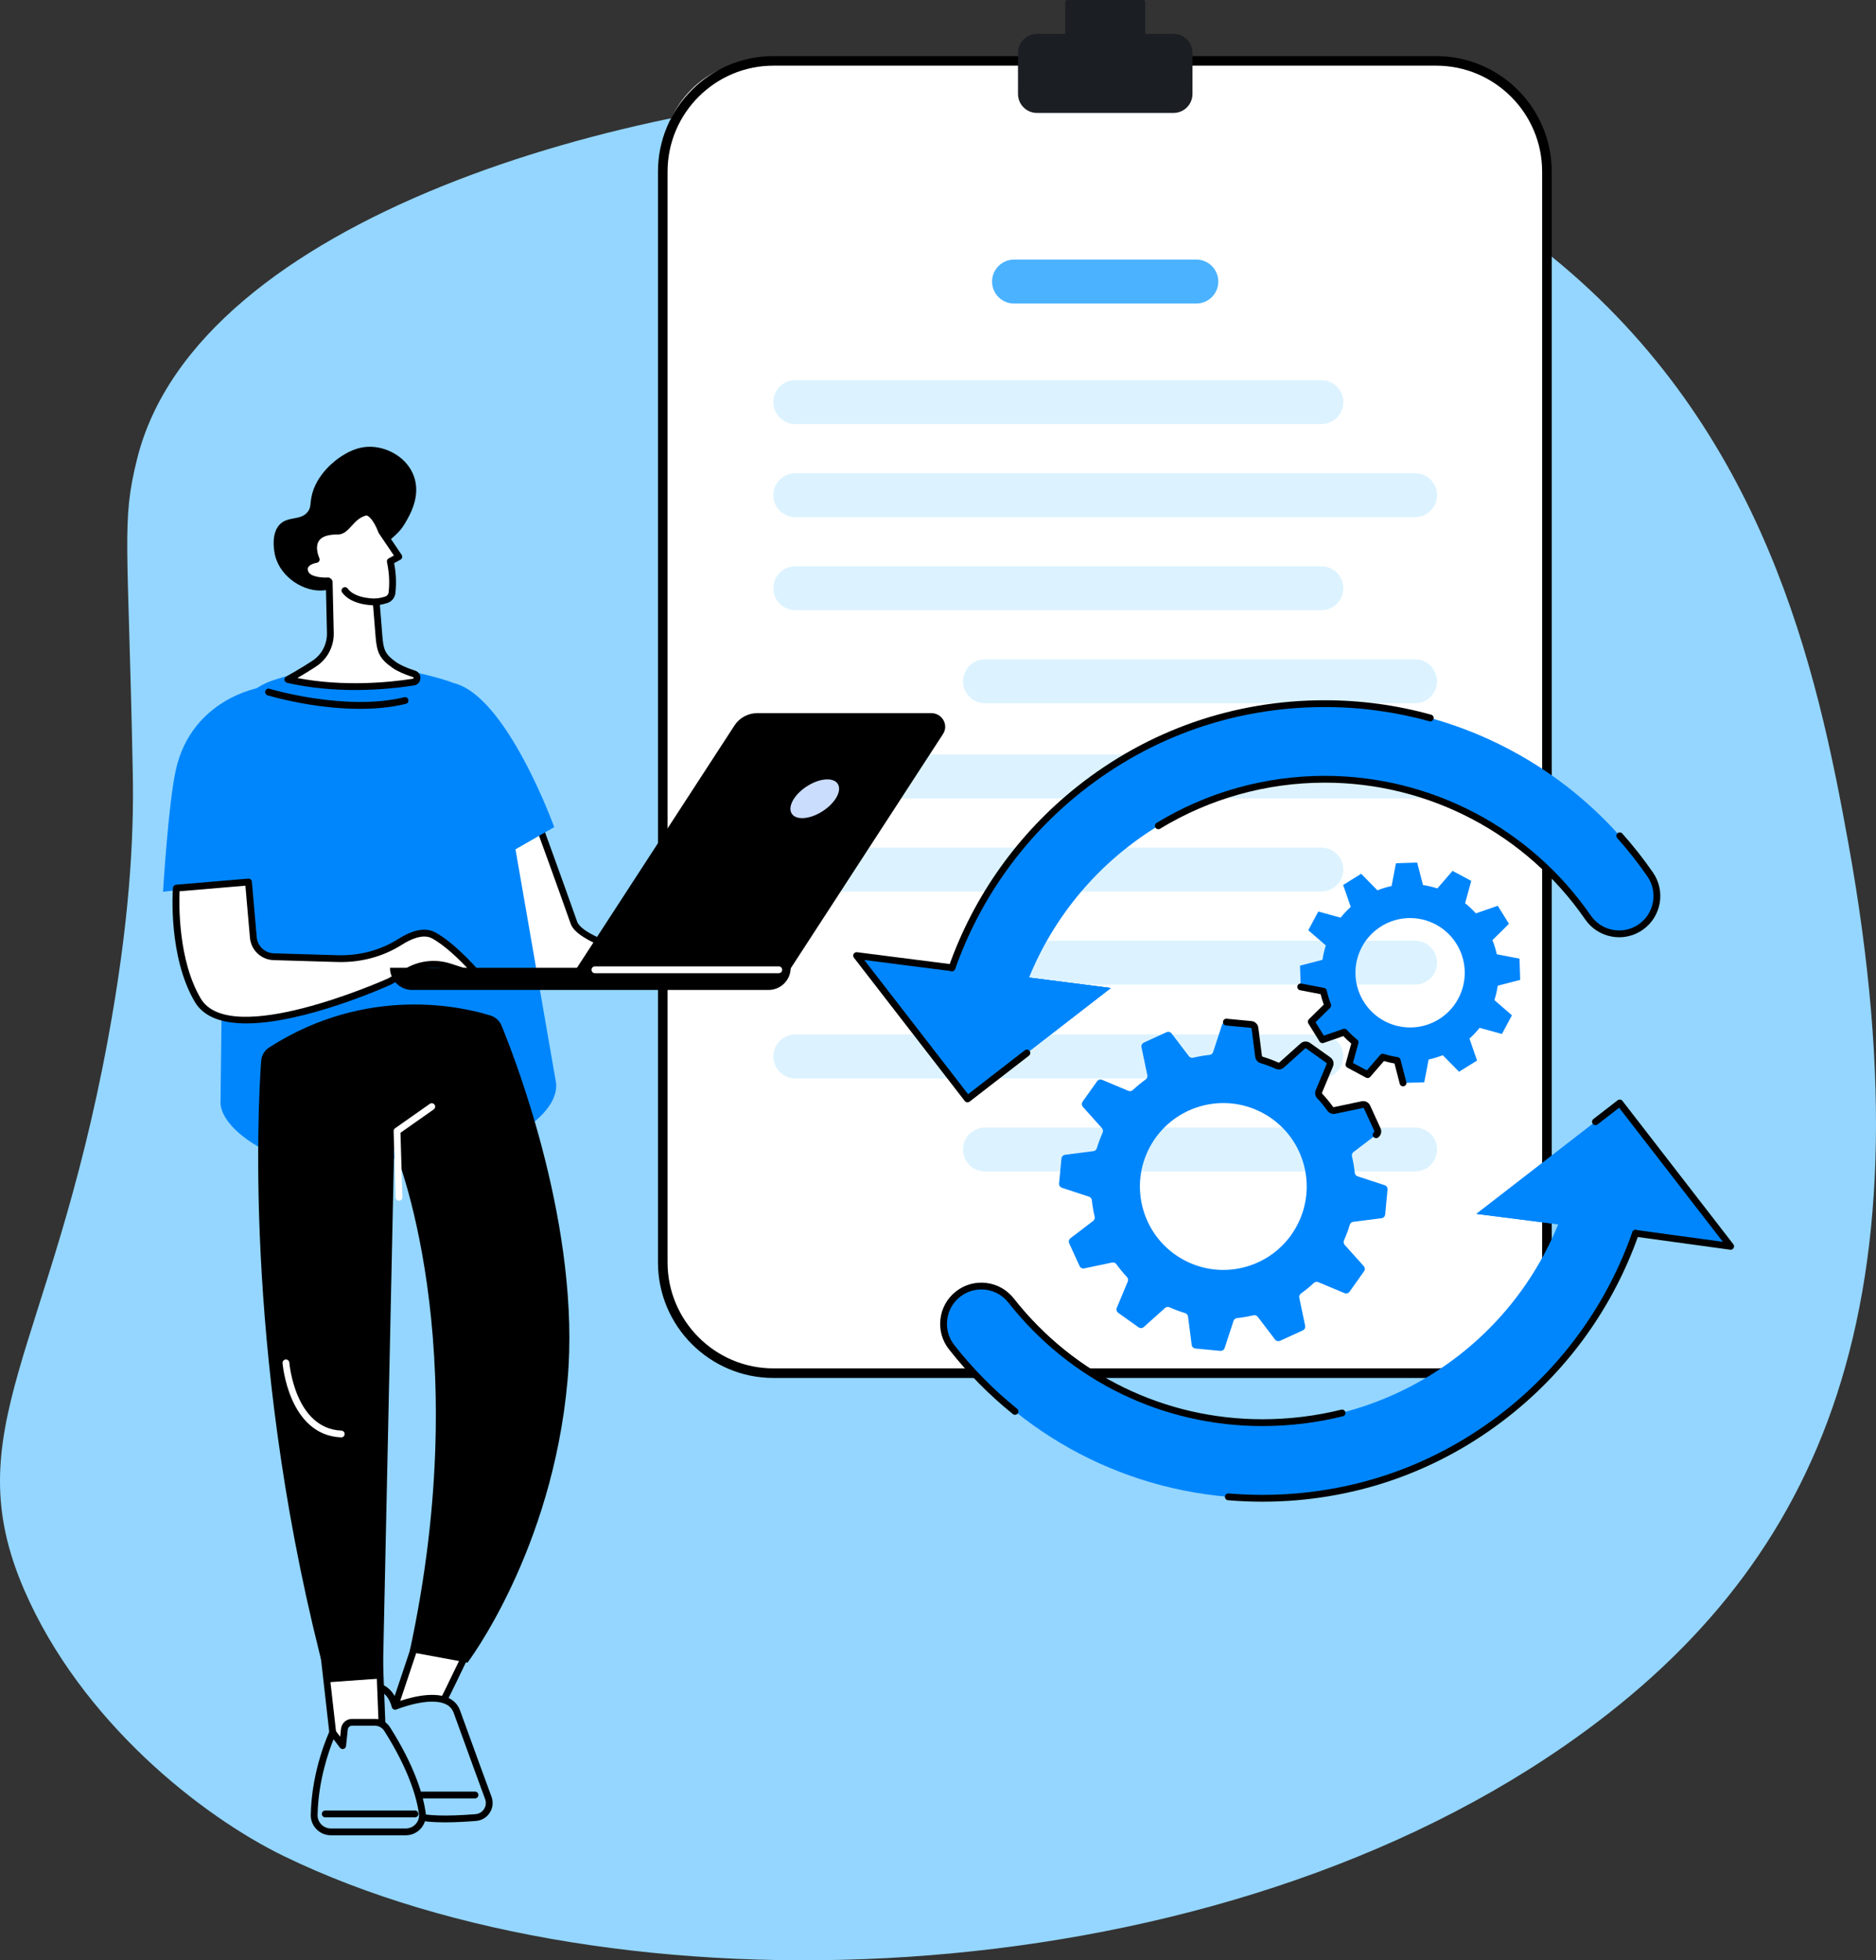
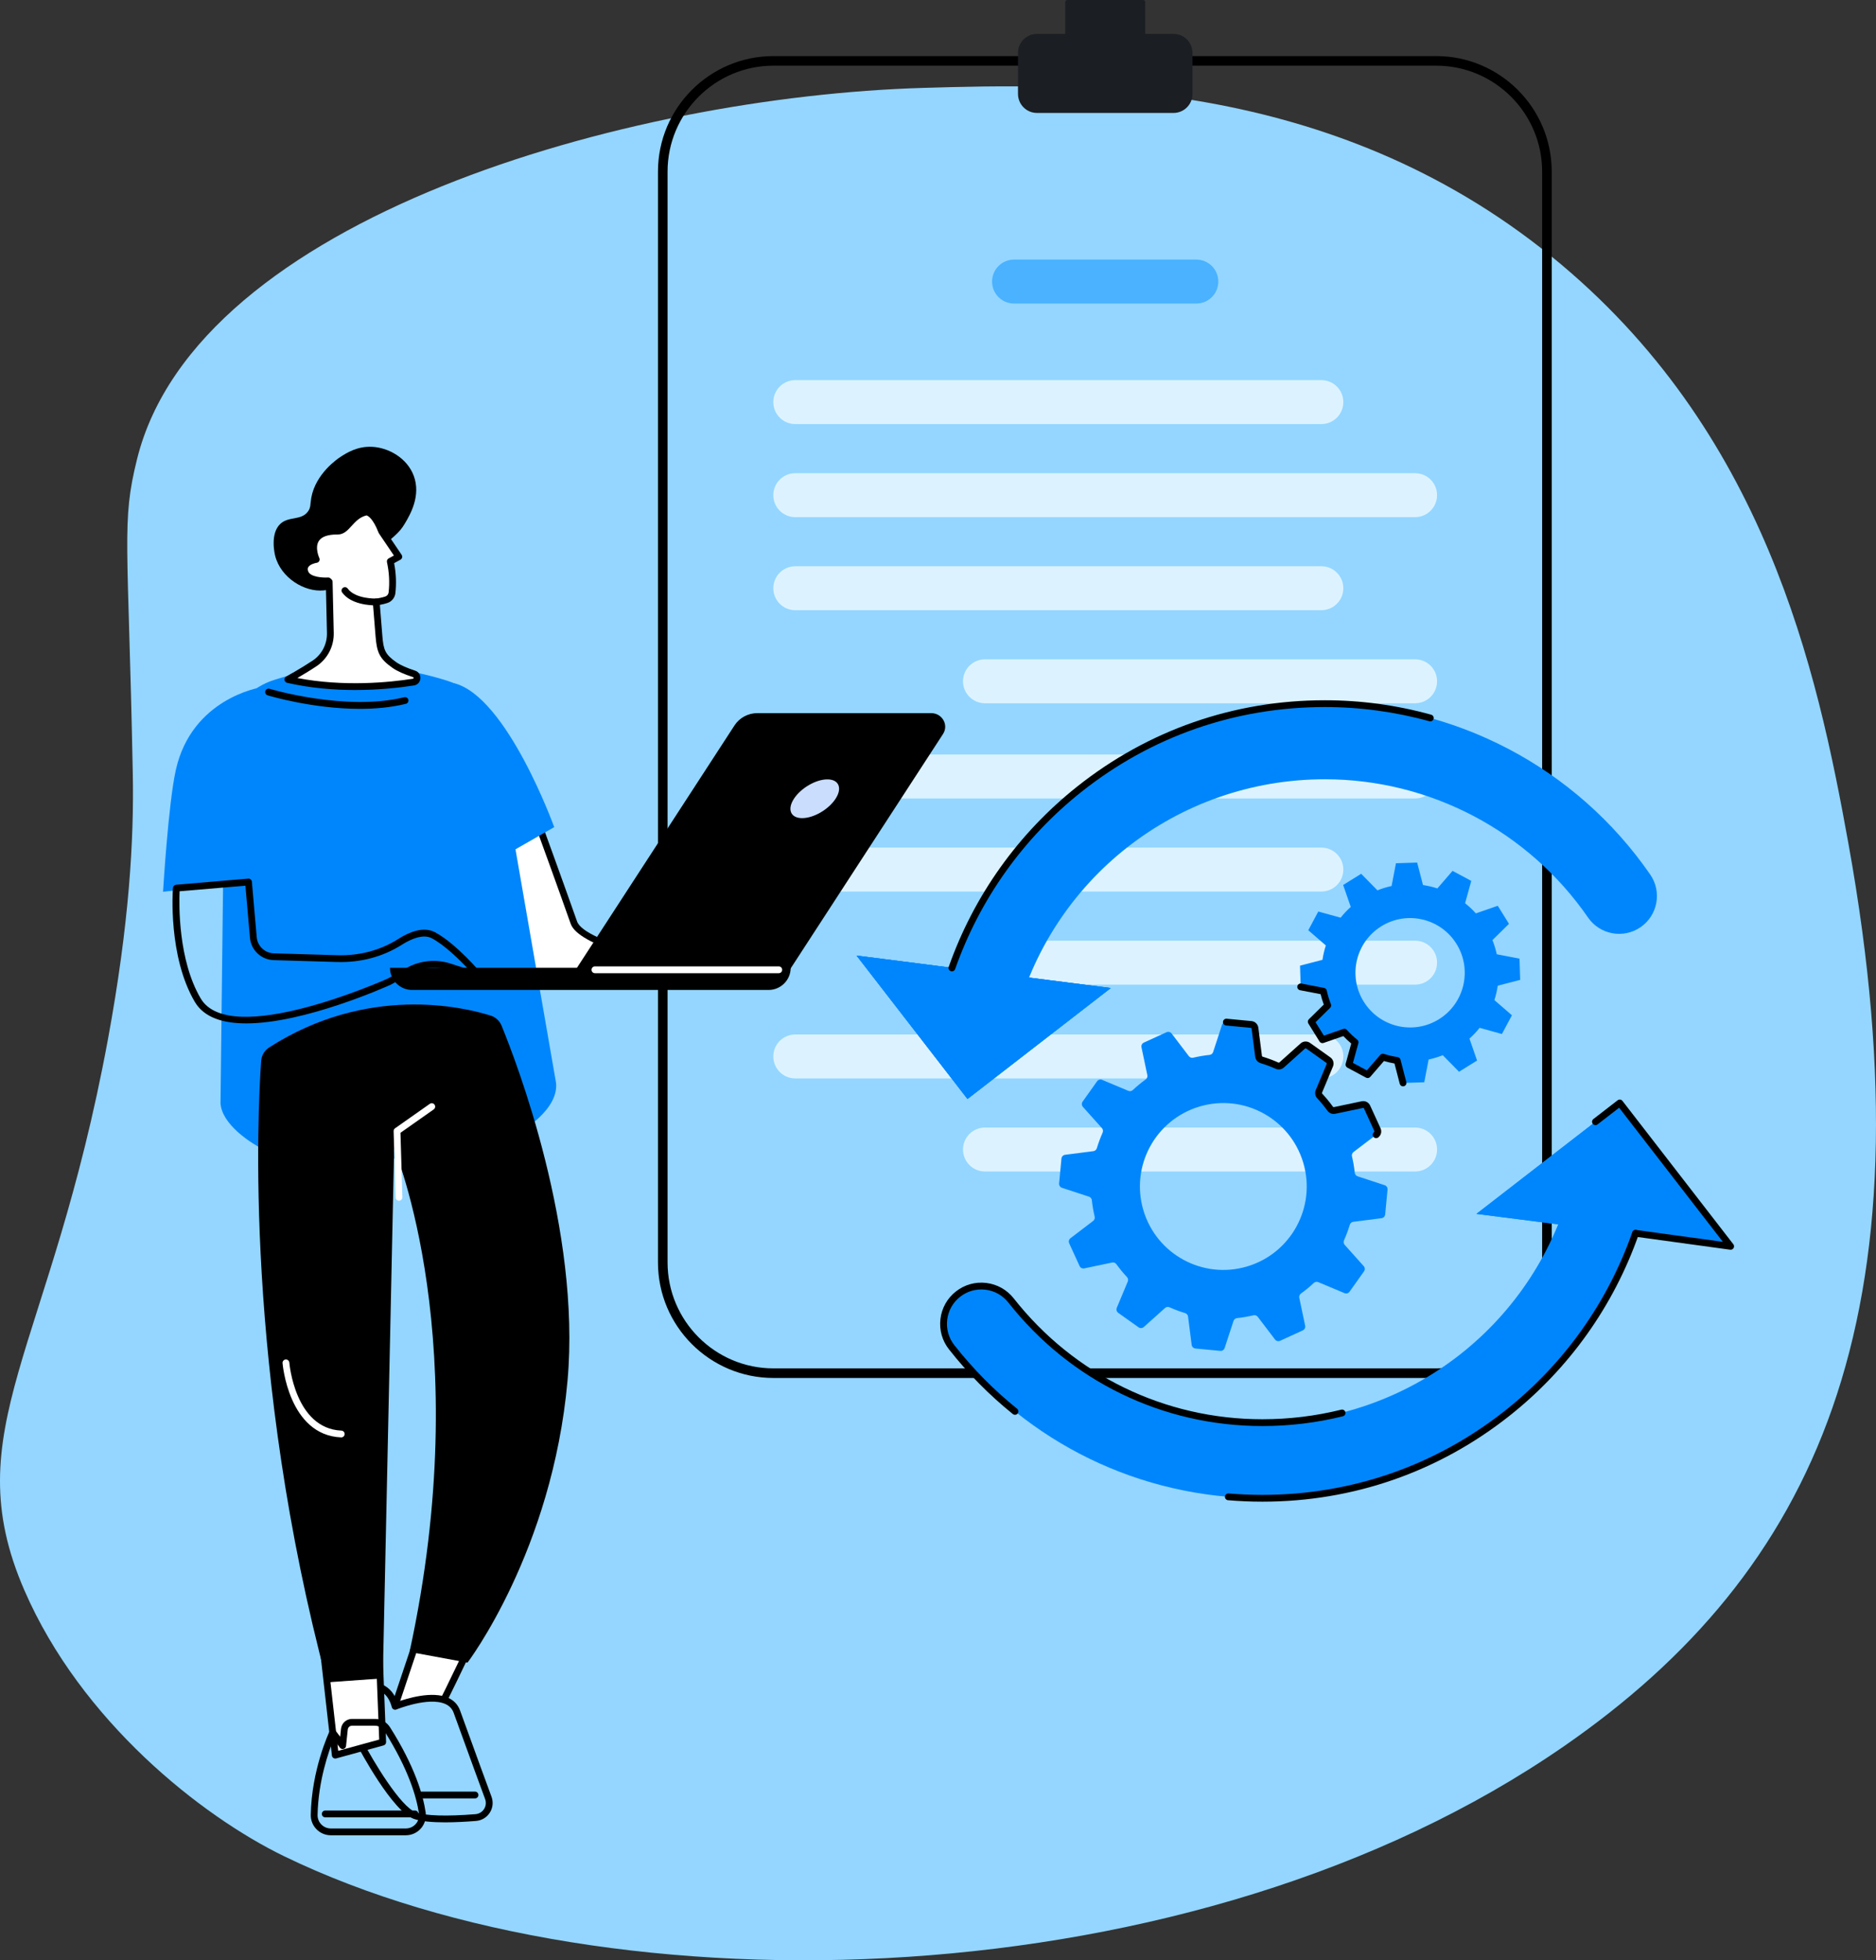
<svg xmlns="http://www.w3.org/2000/svg" id="Layer_2" viewBox="0 0 1827.681 1909.105">
  <rect x="0" y="0" width="1827.681" height="1909.105" fill="#333333" stroke="none" />
  <g id="Layer_4">
    <g id="Alt_tag_optimization">
      <path d="m23.698,1548.656c55.325,127.467,172.288,219.95,253.241,259.189,319.087,154.666,886.437,142.184,1246.956-107.35,244.322-169.108,360.287-416.771,276.978-878.618-30.557-169.409-81.103-403.112-289.272-572.064-216.528-175.737-468.861-168.387-611.89-164.221-288.059,8.39-707.649,126.641-766.124,361.265-15.472,62.079-8.696,78.252-4.225,306.104,1.274,64.94-3.517,147.033-24.193,259.163-56.025,303.838-149.143,380.617-81.472,536.531Z" fill="#94d6ff" />
-       <rect x="645.699" y="59.287" width="861.39" height="1278.043" rx="95.044" ry="95.044" fill="#fff" />
      <path d="m1399.238,1342h-645.689c-62.045,0-112.52-50.478-112.52-112.523V167.139c0-62.045,50.475-112.52,112.52-112.52h645.689c62.045,0,112.52,50.475,112.52,112.52v1062.338c0,62.045-50.475,112.523-112.52,112.523ZM753.549,63.957c-56.895,0-103.182,46.287-103.182,103.182v1062.338c0,56.895,46.287,103.185,103.182,103.185h645.689c56.895,0,103.182-46.29,103.182-103.185V167.139c0-56.895-46.287-103.182-103.182-103.182h-645.689Z" />
      <path d="m1287.348,413.005h-512.575c-11.814,0-21.391-9.577-21.391-21.391s9.577-21.408,21.391-21.408h512.575c11.814,0,21.391,9.577,21.391,21.391s-9.577,21.408-21.391,21.408Z" fill="#dcf3ff" />
      <path d="m1378.666,503.638h-603.894c-11.814,0-21.391-9.577-21.391-21.391s9.577-21.408,21.391-21.408h603.894c11.814,0,21.391,9.577,21.391,21.391s-9.577,21.408-21.391,21.408Z" fill="#dcf3ff" />
      <path d="m1287.348,594.27h-512.575c-11.814,0-21.391-9.577-21.391-21.391s9.577-21.408,21.391-21.408h512.575c11.814,0,21.391,9.577,21.391,21.391s-9.577,21.408-21.391,21.408Z" fill="#dcf3ff" />
      <path d="m1378.666,684.903h-419.083c-11.814,0-21.391-9.577-21.391-21.391s9.577-21.408,21.391-21.408h419.083c11.814,0,21.391,9.577,21.391,21.391s-9.577,21.408-21.391,21.408Z" fill="#dcf3ff" />
      <path d="m1378.666,777.638h-603.894c-11.814,0-21.391-9.577-21.391-21.391s9.577-21.408,21.391-21.408h603.894c11.814,0,21.391,9.577,21.391,21.391s-9.577,21.408-21.391,21.408Z" fill="#dcf3ff" />
      <path d="m1287.348,868.27h-512.575c-11.814,0-21.391-9.577-21.391-21.391s9.577-21.408,21.391-21.408h512.575c11.814,0,21.391,9.577,21.391,21.391s-9.577,21.408-21.391,21.408Z" fill="#dcf3ff" />
      <path d="m1378.666,958.903h-419.083c-11.814,0-21.391-9.577-21.391-21.391s9.577-21.408,21.391-21.408h419.083c11.814,0,21.391,9.577,21.391,21.391s-9.577,21.408-21.391,21.408Z" fill="#dcf3ff" />
      <path d="m1287.348,1050.27h-512.575c-11.814,0-21.391-9.577-21.391-21.391s9.577-21.408,21.391-21.408h512.575c11.814,0,21.391,9.577,21.391,21.391s-9.577,21.408-21.391,21.408Z" fill="#dcf3ff" />
      <path d="m1378.666,1140.903h-419.083c-11.814,0-21.391-9.577-21.391-21.391s9.577-21.408,21.391-21.408h419.083c11.814,0,21.391,9.577,21.391,21.391s-9.577,21.408-21.391,21.408Z" fill="#dcf3ff" />
      <path d="m1165.528,295.614h-177.616c-11.814,0-21.391-9.577-21.391-21.391s9.577-21.408,21.391-21.408h177.616c11.814,0,21.391,9.577,21.391,21.391s-9.577,21.408-21.391,21.408Z" fill="#4ab2ff" />
      <path d="m1143.274,33h-27.497V2.074c0-1.145-.928-2.074-2.074-2.074h-73.853c-1.145,0-2.074.928-2.074,2.074v30.926h-27.497c-10.219,0-18.503,8.284-18.503,18.503v39.993c0,10.219,8.284,18.503,18.503,18.503h132.993c10.219,0,18.503-8.284,18.503-18.503v-39.993c0-10.219-8.284-18.503-18.503-18.503Z" fill="#1b1e23" />
      <path d="m1331.844,1078.079c-.798-1.744-2.697-2.702-4.573-2.307l-27.151,5.706c-1.585.333-3.196-.317-4.146-1.629-3.191-4.417-6.628-8.595-10.292-12.508-1.103-1.178-1.432-2.872-.809-4.362l10.7-25.586c.739-1.767.156-3.811-1.405-4.922l-19.795-14.089c-1.563-1.112-3.687-.992-5.114.288l-20.67,18.535c-1.204,1.079-2.917,1.325-4.394.667-4.927-2.195-9.986-4.081-15.15-5.645-1.544-.469-2.679-1.775-2.884-3.377l-3.526-27.562c-.243-1.901-1.771-3.38-3.68-3.561l-24.177-2.3c-1.909-.181-3.688.984-4.284,2.806l-8.623,26.353c-.503,1.536-1.86,2.604-3.466,2.773-5.327.562-10.654,1.473-15.953,2.724-1.577.372-3.221-.191-4.202-1.479l-16.812-22.093c-1.161-1.526-3.225-2.043-4.968-1.246l-22.084,10.105c-1.743.798-2.701,2.696-2.307,4.571l5.71,27.179c.333,1.583-.316,3.194-1.627,4.143-4.412,3.193-8.585,6.629-12.494,10.293-1.179,1.105-2.875,1.434-4.367.809l-25.561-10.708c-1.77-.741-3.816-.157-4.927,1.407l-14.075,19.804c-1.11,1.561-.99,3.683.287,5.111l18.534,20.695c1.077,1.203,1.324,2.914.667,4.39-2.194,4.931-4.079,9.995-5.641,15.161-.468,1.547-1.774,2.682-3.377,2.887l-27.533,3.521c-1.901.243-3.381,1.772-3.562,3.68l-2.292,24.199c-.181,1.908.983,3.686,2.805,4.282l26.338,8.635c1.535.503,2.602,1.86,2.772,3.466.562,5.334,1.475,10.666,2.727,15.972.371,1.575-.192,3.219-1.479,4.199l-22.076,16.82c-1.523,1.161-2.04,3.223-1.244,4.966l10.106,22.106c.797,1.743,2.697,2.702,4.573,2.308l27.151-5.706c1.585-.333,3.196.317,4.145,1.629,3.192,4.417,6.628,8.594,10.292,12.508,1.103,1.178,1.432,2.872.809,4.362l-10.7,25.586c-.738,1.767-.156,3.811,1.405,4.922l19.795,14.089c1.562,1.112,3.686.993,5.114-.288l20.67-18.535c1.204-1.079,2.917-1.325,4.394-.667,4.928,2.196,9.986,4.082,15.149,5.646,1.546.468,2.681,1.774,2.886,3.376l3.525,27.561c.243,1.901,1.771,3.379,3.678,3.561l24.178,2.299c1.909.182,3.688-.984,4.284-2.806l8.623-26.353c.503-1.536,1.86-2.604,3.468-2.774,5.326-.561,10.652-1.472,15.951-2.723,1.575-.372,3.221.191,4.201,1.479l16.814,22.092c1.161,1.526,3.225,2.043,4.968,1.246l22.084-10.105c1.743-.798,2.701-2.696,2.307-4.571l-5.711-27.178c-.332-1.584.317-3.195,1.628-4.144,4.412-3.193,8.585-6.628,12.494-10.293,1.178-1.105,2.875-1.434,4.366-.81l25.561,10.708c1.77.741,3.816.157,4.927-1.407l14.075-19.804c1.11-1.561.99-3.684-.288-5.11l-18.534-20.694c-1.077-1.203-1.323-2.915-.666-4.39,2.194-4.932,4.077-9.995,5.64-15.162.468-1.547,1.775-2.683,3.377-2.887l27.535-3.522c1.901-.243,3.381-1.772,3.562-3.68l2.292-24.199c.181-1.908-.983-3.686-2.805-4.282l-26.338-8.636c-1.535-.503-2.602-1.86-2.772-3.466-.561-5.334-1.475-10.666-2.726-15.972-.371-1.575.191-3.218,1.478-4.199l22.076-16.821c1.523-1.161,2.04-3.223,1.244-4.966l-10.106-22.106Zm-116.926,155.331c-43.018,12.764-88.236-11.761-101-54.778-12.764-43.017,11.76-88.236,54.778-101,43.018-12.764,88.236,11.761,101,54.778,12.764,43.017-11.76,88.236-54.778,101Z" fill="#0086fc" />
      <path d="m1470.105,899.712l-10.912-17.579-21.336,7.401c-3.255-3.618-6.761-6.924-10.494-9.881l6.004-21.754-18.232-9.768-14.779,17.089c-4.572-1.479-9.258-2.577-14.011-3.28l-5.68-21.88-20.667.66-4.251,22.164c-4.655.994-9.262,2.399-13.781,4.197l-15.847-16.107-17.564,10.911,7.404,21.352c-3.614,3.255-6.916,6.763-9.87,10.496l-21.743-6.016-9.755,18.239,17.085,14.795c-1.477,4.574-2.572,9.263-3.274,14.018l-21.864,5.675.668,20.679,22.153,4.262c.994,4.659,2.401,9.268,4.2,13.791l-16.091,15.85,10.912,17.579,21.336-7.401c3.255,3.618,6.761,6.924,10.494,9.881l-6.004,21.754,18.232,9.768,14.779-17.089c4.571,1.48,9.258,2.577,14.011,3.281l5.68,21.879,20.667-.66,4.25-22.165c4.655-.993,9.262-2.399,13.781-4.197l15.847,16.107,17.564-10.912-7.405-21.351c3.615-3.255,6.917-6.762,9.871-10.497l21.743,6.017,9.755-18.239-17.085-14.794c1.478-4.574,2.572-9.263,3.274-14.019l21.864-5.675-.668-20.68-22.153-4.261c-.994-4.659-2.401-9.268-4.2-13.791l16.091-15.85Zm-68.229,92.911c-24.972,15.513-57.792,7.829-73.306-17.164-15.514-24.993-7.846-57.83,17.125-73.343,24.972-15.513,57.792-7.829,73.306,17.164,15.514,24.993,7.846,57.829-17.125,73.343Z" fill="#0086fc" />
      <path d="m1340.709,1108.464c-.998,0-1.984-.449-2.635-1.304-1.111-1.455-.83-3.533.623-4.643.295-.226.394-.618.241-.955l-10.107-22.105c-.151-.332-.507-.524-.88-.443l-27.148,5.705c-2.849.601-5.792-.551-7.511-2.927-3.103-4.296-6.476-8.395-10.025-12.188-1.997-2.128-2.566-5.232-1.447-7.904l10.698-25.585c.142-.343.032-.731-.267-.946l-19.797-14.089c-.302-.214-.703-.192-.983.055l-20.67,18.535c-2.152,1.936-5.275,2.42-7.953,1.227-4.794-2.136-9.76-3.986-14.761-5.5-2.799-.85-4.841-3.254-5.21-6.127l-3.526-27.562c-.045-.361-.343-.649-.707-.684l-24.176-2.3c-1.822-.173-3.157-1.79-2.985-3.611.173-1.822,1.812-3.163,3.61-2.983l24.177,2.3c3.474.33,6.211,2.976,6.655,6.436l3.526,27.563c.037.294.252.535.559.629,5.262,1.593,10.491,3.54,15.535,5.788.295.132.615.088.835-.108l20.672-18.535c2.598-2.331,6.398-2.545,9.245-.522l19.797,14.091c2.84,2.021,3.884,5.68,2.538,8.899l-10.699,25.586c-.114.273-.049.585.168.818,3.744,3.997,7.296,8.315,10.56,12.834.19.262.485.38.781.327l27.15-5.706c3.416-.716,6.817.999,8.266,4.175l10.107,22.104c1.449,3.171.524,6.862-2.247,8.976-.602.457-1.307.678-2.008.678Z" />
      <path d="m1366.906,1057.993c-1.473,0-2.816-.99-3.205-2.481l-5.137-19.785c-3.459-.6-6.894-1.404-10.258-2.404l-13.364,15.451c-1.014,1.17-2.702,1.485-4.069.752l-18.231-9.768c-1.365-.731-2.042-2.31-1.63-3.801l5.43-19.669c-2.679-2.235-5.253-4.66-7.69-7.244l-19.288,6.69c-1.456.507-3.084-.066-3.899-1.382l-10.912-17.58c-.817-1.315-.612-3.02.489-4.107l14.548-14.328c-1.236-3.337-2.269-6.722-3.084-10.109l-20.025-3.852c-1.796-.346-2.974-2.082-2.627-3.879.345-1.8,2.09-2.969,3.877-2.628l22.152,4.261c1.307.251,2.335,1.261,2.614,2.562.949,4.44,2.307,8.901,4.039,13.258.492,1.237.196,2.649-.753,3.584l-14.207,13.992,8.119,13.079,18.835-6.532c1.251-.438,2.655-.079,3.547.914,3.129,3.478,6.523,6.674,10.088,9.499,1.042.826,1.49,2.195,1.136,3.477l-5.301,19.203,13.562,7.266,13.047-15.085c.871-1.007,2.264-1.395,3.526-.983,4.382,1.419,8.915,2.481,13.476,3.155,1.315.195,2.387,1.157,2.721,2.444l5.68,21.88c.459,1.77-.604,3.579-2.374,4.038-.278.074-.558.108-.835.108Z" />
      <path d="m1229.849,1459.156c-118.818,0-229.151-53.611-302.709-147.087-12.576-15.98-9.816-39.13,6.166-51.706,15.981-12.576,39.131-9.817,51.706,6.165,59.505,75.617,148.746,118.985,244.838,118.985,143.687,0,268.009-97.288,302.33-236.588,4.862-19.744,24.81-31.807,44.56-26.943,19.745,4.865,31.808,24.816,26.942,44.561-20.229,82.111-68.042,156.443-134.629,209.303-68.655,54.502-151.371,83.31-239.204,83.31Z" fill="#0086fc" />
      <polygon points="1686.073 1213.798 1578.024 1074.16 1438.387 1182.207 1686.073 1213.798" fill="#0086fc" />
      <polygon points="1686.073 1213.798 1578.024 1074.16 1438.387 1182.207 1686.073 1213.798" fill="#0086fc" />
      <path d="m1229.85,1388.826c-97.115,0-187.304-43.828-247.44-120.248-5.536-7.035-13.478-11.492-22.367-12.552-8.885-1.06-17.655,1.406-24.687,6.941-7.034,5.535-11.492,13.478-12.551,22.365-1.061,8.888,1.404,17.655,6.939,24.689,18.069,22.965,38.653,43.807,61.178,61.952,1.423,1.147,1.648,3.233.5,4.657-1.145,1.425-3.23,1.652-4.658.501-22.913-18.457-43.848-39.658-62.226-63.013-6.629-8.424-9.581-18.925-8.313-29.57,1.27-10.644,6.607-20.158,15.033-26.787,8.423-6.629,18.932-9.577,29.57-8.313,10.644,1.269,20.159,6.609,26.788,15.033,58.872,74.813,147.163,117.721,242.234,117.721,26.018,0,51.879-3.141,76.86-9.334,1.785-.438,3.571.644,4.013,2.418.44,1.776-.642,3.571-2.417,4.012-25.503,6.323-51.9,9.528-78.455,9.528Z" />
      <path d="m1229.85,1462.469c-11.136,0-22.386-.475-33.438-1.413-1.822-.155-3.174-1.757-3.021-3.581.155-1.823,1.777-3.17,3.582-3.02,10.866.922,21.927,1.39,32.878,1.39,87.077,0,169.08-28.561,237.143-82.592,56.701-45.01,99.328-104.921,123.274-173.256.606-1.727,2.504-2.635,4.222-2.03,1.727.605,2.635,2.495,2.031,4.221-24.362,69.517-67.727,130.465-125.409,176.253-69.247,54.972-152.673,84.029-241.262,84.029Z" />
      <path d="m1686.073,1217.11c-.149,0-.3-.01-.451-.03l-92.68-12.706c-1.811-.249-3.079-1.919-2.831-3.732.25-1.815,1.911-3.081,3.733-2.833l84.649,11.606-101.062-130.608-21.032,16.274c-1.449,1.12-3.526.853-4.647-.593-1.119-1.447-.854-3.527.593-4.647l23.653-18.301c1.449-1.12,3.528-.853,4.647.593l108.049,139.637c.824,1.064.921,2.521.248,3.686-.597,1.033-1.697,1.654-2.868,1.654Z" />
      <path d="m952.684,1023.528c-2.917,0-5.879-.349-8.837-1.078-19.745-4.865-31.809-24.815-26.944-44.56,20.23-82.111,68.042-156.444,134.629-209.304,68.655-54.502,151.371-83.309,239.204-83.309,126.508,0,245.008,62.221,316.989,166.443,11.556,16.733,7.36,39.666-9.372,51.223-16.735,11.558-39.668,7.359-51.223-9.373-58.231-84.314-154.08-134.651-256.393-134.651-143.687,0-268.009,97.288-302.328,236.588-4.136,16.787-19.176,28.022-35.723,28.022Z" fill="#0086fc" />
      <polygon points="834.512 930.635 942.56 1070.273 1082.199 962.225 834.512 930.635" fill="#0086fc" />
      <polygon points="834.512 930.635 942.56 1070.273 1082.199 962.225 834.512 930.635" fill="#0086fc" />
      <polygon points="834.512 930.635 942.56 1070.273 1082.199 962.225 834.512 930.635" fill="#0086fc" />
-       <path d="m1577.513,912.79c-2.428,0-4.871-.221-7.31-.667-10.545-1.93-19.706-7.851-25.798-16.671-57.613-83.418-152.442-133.22-253.668-133.22-56.8,0-112.304,15.51-160.512,44.851-1.563.949-3.601.457-4.552-1.107-.951-1.562-.455-3.6,1.106-4.551,49.248-29.974,105.944-45.817,163.958-45.817,103.402,0,200.269,50.87,259.12,136.08,5.085,7.365,12.734,12.308,21.539,13.92,8.803,1.608,17.709-.303,25.076-5.39,15.201-10.499,19.029-31.41,8.529-46.615-9.001-13.031-18.902-25.616-29.427-37.406-1.218-1.365-1.1-3.459.265-4.678,1.367-1.218,3.459-1.099,4.677.265,10.707,11.994,20.78,24.798,29.936,38.054,12.575,18.21,7.992,43.256-10.215,55.831-6.782,4.683-14.653,7.121-22.723,7.122Z" />
      <path d="m927.415,946.024c-.364,0-.737-.061-1.102-.19-1.725-.608-2.631-2.499-2.023-4.224,24.409-69.253,67.694-129.979,125.182-175.617,69.247-54.971,152.675-84.028,241.264-84.028,35.028,0,69.892,4.74,103.619,14.088,1.764.489,2.797,2.314,2.307,4.076-.487,1.764-2.32,2.8-4.076,2.307-33.154-9.188-67.421-13.847-101.851-13.847-87.077,0-169.082,28.559-237.145,82.591-56.509,44.862-99.061,104.556-123.052,172.631-.481,1.361-1.76,2.213-3.125,2.213Z" />
-       <path d="m942.56,1073.586c-.14,0-.28-.009-.418-.027-.871-.111-1.665-.564-2.202-1.258l-108.047-139.638c-.819-1.06-.921-2.509-.255-3.671.666-1.162,1.962-1.815,3.293-1.641l91.903,11.722c1.816.231,3.099,1.89,2.868,3.705-.231,1.815-1.906,3.101-3.705,2.866l-83.971-10.709,101.126,130.693,55.277-42.772c1.449-1.118,3.528-.852,4.647.593,1.119,1.447.854,3.527-.593,4.647l-57.897,44.799c-.584.451-1.298.692-2.027.692Z" />
      <path d="m733.247,957.189c.015-2.931-163.601-28.774-174.155-58.672-15.749-44.615-35.385-98.257-35.385-98.257l-40.856,25.801,26.303,128.368,224.094,2.761Z" fill="#fff" />
      <path d="m733.247,960.501h-.041l-224.094-2.76c-1.557-.019-2.892-1.121-3.204-2.647l-26.303-128.367c-.276-1.35.313-2.73,1.477-3.466l40.857-25.801c.845-.535,1.891-.658,2.836-.335.949.322,1.699,1.057,2.042,1.997.196.537,19.822,54.17,35.397,98.293,7.345,20.801,105.067,41.616,146.797,50.505q27.566,5.871,27.549,9.287c-.004.882-.36,1.726-.99,2.345-.621.609-1.456.95-2.322.95Zm-221.385-9.352l191.609,2.36c-72.741-15.599-140.103-32.931-147.502-53.89-13.146-37.243-29.182-81.269-33.963-94.368l-35.451,22.387,25.307,123.51Z" />
      <path d="m266.607,662.328c39.015-12.731,98.46-21.861,169.513.767,25.908,8.251,44.494,31.06,47.691,58.061l57.881,333.272c2.869,24.229-29.515,47.785-52.33,56.43-23.833,9.031-59.859,17.574-110.869,17.574-54.688,0-94.432,3.174-116.611-6.54-18.409-8.062-46.121-27.567-47.052-47.643l4.018-342.563c-1.447-31.221,18.045-59.663,47.758-69.359Z" fill="#0086fc" />
      <path d="m539.933,805.533s-46.206-127.982-98.017-140.288l26.343,181.345,71.673-41.057Z" fill="#0086fc" />
      <path d="m158.853,868.493s5.064-85.63,12.463-118.719c15.566-69.603,81.96-80.133,81.96-80.133l8.057,186.952-102.481,11.9Z" fill="#0086fc" />
      <path d="m350.616,690.353c-45.614,0-87.625-12.492-89.945-13.192-1.751-.529-2.743-2.379-2.212-4.129.528-1.75,2.376-2.738,4.127-2.214.738.223,74.468,22.129,131.248,8.207,1.781-.435,3.571.651,4.007,2.428.436,1.777-.651,3.571-2.428,4.007-14.47,3.547-29.829,4.893-44.797,4.893Z" />
-       <path d="m171.794,864.931s-4.988,65.306,20.884,109.148c30.897,52.359,186.762-18.16,186.762-18.16l18.128-10.264c12.263-6.943,26.874-8.431,40.285-4.104l29.281,9.449s-24.18-28.996-44.748-40.083c-9.641-5.197-22.141-.283-32.702,6.406-18.166,11.504-39.536,16.9-61.029,16.261l-62.002-1.843c-10.411-.309-18.941-8.364-19.846-18.741l-4.712-54.021-70.3,5.95Z" fill="#fff" />
      <path d="m239.928,996.685c-22.326,0-41.034-5.553-50.104-20.922-26.1-44.231-21.539-108.376-21.334-111.084.125-1.621,1.406-2.911,3.023-3.048l70.299-5.95c1.805-.147,3.42,1.193,3.58,3.013l4.712,54.02c.759,8.701,7.916,15.459,16.648,15.718l62.001,1.843c21.431.626,41.883-4.809,59.157-15.748,14.688-9.304,26.818-11.497,36.048-6.523,20.888,11.26,44.715,39.673,45.72,40.877.944,1.132,1.026,2.753.2,3.974-.824,1.223-2.357,1.751-3.763,1.299l-29.281-9.449c-12.488-4.032-26.21-2.634-37.635,3.833l-18.128,10.264c-.086.05-.177.095-.267.136-4.641,2.101-84.332,37.747-140.877,37.747Zm-64.984-128.696c-.561,12.86-1.451,67.061,20.586,104.408,28.677,48.596,177.139-17.078,182.411-19.436l17.994-10.187c13.034-7.381,28.684-8.972,42.936-4.375l17.651,5.696c-8.71-9.319-23.036-23.431-35.707-30.262-8.68-4.677-20.754.837-29.359,6.288-18.395,11.649-40.115,17.432-62.9,16.774l-62.001-1.843c-12.087-.36-21.998-9.716-23.049-21.764l-4.425-50.729-64.136,5.429Z" />
      <path d="m410.982,1583.138l-33.789,100.819s36.806-3.141,40.325-2.453c3.519.688,46.569-91.945,46.569-91.945l-53.105-6.421Z" fill="#fff" />
      <path d="m377.193,1687.269c-1.012,0-1.973-.463-2.605-1.265-.688-.878-.891-2.042-.535-3.1l33.79-100.819c.496-1.491,1.976-2.429,3.537-2.236l53.103,6.421c1.055.127,1.982.751,2.497,1.678.516.927.556,2.045.11,3.007-.108.232-10.903,23.447-21.99,46.282-23.523,48.448-24.994,48.149-28.22,47.518-2.348-.339-21.893,1.009-39.406,2.503-.095.008-.19.012-.282.012Zm36.074-100.52l-31.334,93.486c10.308-.847,28.257-2.214,34.429-2.11,5.333-7.114,27.972-54.075,42.796-85.827l-45.89-5.549Zm4.731,91.477c.054.008.106.016.151.026-.05-.011-.101-.019-.151-.026Z" />
      <path d="m384.931,1661.8s50.818-20.833,60.215,5.314c11.953,33.254,30.639,83.994,30.639,83.994,3.171,8.832-2.916,18.249-12.27,19.001-18.572,1.494-46.271,2.703-59.177-1.825-20.373-7.147-54.173-71.627-54.173-71.627l10.42-54.86s18.43-2.599,24.345,20.002Z" fill="#94d6ff" />
      <path d="m433.6,1774.771c-12.012.001-23.219-.857-30.359-3.362-20.998-7.367-52.487-66.497-56.008-73.215-.347-.662-.462-1.421-.321-2.155l10.42-54.86c.265-1.394,1.387-2.464,2.793-2.662.194-.028,19.389-2.462,26.939,18.934,9.033-3.243,33.846-10.942,49.431-4.013,5.73,2.548,9.689,6.771,11.768,12.555,11.813,32.862,30.445,83.463,30.631,83.97,1.872,5.211,1.227,10.839-1.757,15.464-2.989,4.631-7.856,7.541-13.355,7.983-9.318.749-20.036,1.362-30.18,1.362Zm-79.965-78.634c9.719,18.334,36.395,63.618,51.799,69.021,9.422,3.306,29.956,3.89,57.816,1.648,3.427-.276,6.459-2.087,8.318-4.972,1.859-2.878,2.258-6.381,1.1-9.608-.177-.482-18.817-51.107-30.637-83.993-1.464-4.073-4.156-6.932-8.227-8.743-16.357-7.272-47.305,5.249-47.615,5.374-.882.361-1.88.327-2.737-.1-.854-.427-1.484-1.201-1.725-2.125-3.927-15.008-13.845-17.347-18.384-17.603l-9.706,51.101Z" />
      <path d="m462.769,1751.458h-52.194c-1.829,0-3.312-1.483-3.312-3.312s1.484-3.312,3.312-3.312h52.194c1.829,0,3.312,1.483,3.312,3.312s-1.484,3.312-3.312,3.312Z" />
      <polygon points="315.171 1607.909 326.651 1709.326 372.838 1696.657 369.283 1605.281 315.171 1607.909" fill="#fff" />
      <path d="m326.651,1712.638c-.656,0-1.303-.194-1.857-.569-.802-.542-1.326-1.409-1.434-2.37l-11.481-101.417c-.104-.91.175-1.822.768-2.519.593-.698,1.447-1.118,2.361-1.162l54.113-2.629c.88-.052,1.749.269,2.4.866.651.597,1.037,1.43,1.072,2.314l3.556,91.376c.06,1.539-.949,2.916-2.435,3.323l-46.188,12.669c-.287.079-.582.117-.876.117Zm-7.794-101.592l10.649,94.062,39.921-10.95-3.325-85.407-47.244,2.295Z" />
-       <path d="m322.296,1784.044h73.078c9.889,0,17.483-8.766,16.036-18.549-2.441-16.504-10.386-43.878-34.216-81.538-2.601-4.11-7.144-6.61-12.008-6.61h-22.227c-3.833,0-7.046,2.895-7.445,6.706l-1.678,16.035-9.675-12.779s-17.273,36.381-18.077,80.235c-.166,9.06,7.152,16.499,16.213,16.499Z" fill="#94d6ff" />
      <path d="m395.374,1787.357h-73.079c-5.283,0-10.233-2.078-13.935-5.851-3.7-3.769-5.687-8.748-5.59-14.021.809-44.061,17.681-80.082,18.397-81.595.498-1.045,1.503-1.755,2.655-1.874,1.156-.122,2.281.373,2.98,1.296l4.61,6.091.804-7.693c.578-5.515,5.195-9.674,10.742-9.674h22.227c6.042,0,11.576,3.047,14.807,8.15,24.209,38.261,32.229,66.159,34.693,82.825.83,5.607-.817,11.284-4.522,15.576-3.713,4.302-9.103,6.769-14.789,6.769Zm-70.414-93.501c-4.615,11.42-14.957,40.568-15.565,73.75-.065,3.482,1.246,6.77,3.692,9.26,2.448,2.493,5.717,3.867,9.208,3.867h73.079c3.759,0,7.321-1.63,9.773-4.473,2.445-2.833,3.532-6.579,2.987-10.28-2.372-16.032-10.151-42.97-33.74-80.251-1.977-3.127-5.506-5.069-9.208-5.069h-22.227c-2.144,0-3.929,1.608-4.151,3.739l-1.678,16.035c-.142,1.352-1.096,2.481-2.407,2.845-1.302.363-2.709-.107-3.53-1.191l-6.232-8.232Z" />
      <path d="m404.339,1769.889h-87.48c-1.829,0-3.312-1.483-3.312-3.312s1.484-3.312,3.312-3.312h87.48c1.829,0,3.312,1.483,3.312,3.312s-1.484,3.312-3.312,3.312Z" />
      <path d="m488.631,998.844c-1.919-4.675-5.786-8.257-10.61-9.769-26.723-8.385-119.888-30.471-215.794,31.034-4.525,2.903-7.421,7.768-7.802,13.131-3.468,48.735-16.398,303.513,64.199,605.174l54.292-3.866,11.069-515.786s80.42,189.088,15.026,490.018l56.47,10.427s82.637-108.659,97.435-274.701c13.09-146.883-49.636-309.981-64.285-345.662Z" />
      <path d="m332.459,1399.871c-.048,0-.097-.001-.145-.003-51.204-2.21-56.983-71.645-57.037-72.346-.136-1.823,1.231-3.411,3.056-3.548,1.809-.131,3.414,1.229,3.552,3.052.047.643,5.393,64.267,50.714,66.224,1.829.079,3.246,1.624,3.168,3.452-.078,1.779-1.544,3.17-3.308,3.17Z" fill="#fff" />
      <path d="m388.707,1169.363c-1.783,0-3.256-1.419-3.308-3.214l-1.913-64.52c-.035-1.113.494-2.167,1.406-2.808l33.844-23.796c1.488-1.051,3.556-.695,4.615.804,1.05,1.497.69,3.562-.807,4.615l-32.384,22.77,1.859,62.738c.054,1.829-1.385,3.354-3.211,3.409-.035.001-.067.001-.101.001Z" fill="#fff" />
      <path d="m363.213,539.965c20.646-17.757,25.356-20.176,31.366-30.349,4.9-8.296,15.846-26.827,8.441-46.412-6.405-16.937-24.084-27.167-40.348-28.043-14.604-.787-25.274,6.122-30.909,9.771-2.463,1.596-24.189,16.09-28.481,39.768-1.165,6.431-.291,9.381-3.224,13.409-6.601,9.068-18.548,4.442-26.814,11.966-10.397,9.463-5.575,29.591-5.178,31.161,5.424,21.474,28.632,35.709,47.542,33.725,10.919-1.145,9.745-2.439,47.605-34.998Z" />
      <path d="m306.323,646.189c9.974-6.606,15.797-17.921,15.524-29.88l-1.134-49.654c-.338-.313-.677-.627-1.005-.938,0,0-19.891,1.326-22.788-8.802-2.899-10.132,11.167-12.073,11.167-12.073,0,0-13.282-27.955,21.078-27.627,9.229.085,12.527-15.208,27.666-18.636,0,0,7.487-.64,15.078,18.998l16.622,24.601-8.304,4.554c2.043,9.354,2.929,19.675,1.67,30.611-.363,3.15-2.53,5.795-5.548,6.771-2.499.809-5.862,1.668-9.828,2.13l2.676,33.234c1.172,14.546,3.091,19.827,15.036,28.211,4.952,3.476,12.363,6.408,19.211,8.623,4.113,1.331,3.621,7.32-.651,7.986-25.222,3.931-73.639,8.593-122.362-2.529,0,0,13.605-7.44,25.891-15.577Z" fill="#fff" />
      <path d="m346.012,672.005c-20.45,0-43.354-1.767-66.319-7.009-1.341-.306-2.355-1.41-2.542-2.773-.19-1.363.483-2.702,1.691-3.362.133-.074,13.631-7.472,25.653-15.433,9.042-5.99,14.291-16.099,14.039-27.044l-1.078-47.281c-.101.001-.201.001-.304.001-6.284,0-20.519-1.145-23.417-11.279-.973-3.399-.567-6.603,1.169-9.27,2.159-3.311,5.9-5.109,8.785-6.051-1.417-4.62-2.844-12.634,1.331-19.171,4-6.261,11.923-9.435,23.558-9.435.216,0,.423.001.662.003,2.678,0,4.923-2.323,8.357-6.105,4.201-4.631,9.43-10.394,18.505-12.449.147-.033.298-.057.449-.07,1.68-.141,10.278.205,18.313,20.752l16.415,24.293c.522.772.694,1.728.475,2.634-.22.906-.811,1.677-1.626,2.125l-6.159,3.377c1.911,9.876,2.322,19.708,1.223,29.261-.513,4.428-3.582,8.174-7.822,9.544-2.363.765-4.809,1.37-7.295,1.806l2.428,30.139c1.102,13.69,2.586,18.01,13.636,25.766,3.897,2.735,10.237,5.565,18.33,8.183,3.327,1.077,5.378,4.149,5.102,7.645-.278,3.505-2.795,6.225-6.263,6.765-13.359,2.082-33.691,4.436-57.293,4.437Zm-56.323-11.681c45.459,8.706,89.572,4.287,112.595.699.155-.025.628-.098.679-.744.049-.627-.375-.766-.537-.817-8.84-2.859-15.6-5.91-20.094-9.065-12.762-8.956-15.19-15.2-16.435-30.656l-2.678-33.233c-.142-1.778,1.147-3.35,2.918-3.556,3.15-.367,6.243-1.037,9.193-1.991,1.777-.574,3.064-2.144,3.278-3.999,1.106-9.612.565-19.545-1.615-29.525-.313-1.434.356-2.905,1.643-3.611l5.117-2.806-14.589-21.59c-.138-.207-.255-.428-.345-.66-5.596-14.48-10.692-16.558-11.759-16.841-6.728,1.689-10.707,6.074-14.558,10.318-3.694,4.07-7.513,8.279-13.258,8.279-.229-.001-.459-.003-.686-.003-9.2,0-15.233,2.138-17.942,6.357-4.169,6.492.421,16.445.468,16.546.447.953.416,2.066-.086,2.991-.503.926-1.413,1.561-2.456,1.705-1.557.224-6.405,1.453-8.093,4.061-.427.66-.93,1.775-.343,3.82,1.762,6.168,14.912,6.708,19.383,6.409.91-.066,1.82.263,2.491.893l.99.924c.653.609,1.035,1.457,1.057,2.351l1.134,49.653c.302,13.233-6.055,25.465-17.006,32.718h0c-6.487,4.296-13.385,8.424-18.464,11.373Zm16.635-14.135h.021-.021Z" />
      <path d="m366.521,586.242s-21.8.764-30.459-11.095l30.459,11.095Z" fill="#fff" />
      <path d="m365.63,589.566c-4.643,0-23.681-.737-32.244-12.467-1.078-1.477-.755-3.55.722-4.628,1.481-1.082,3.55-.755,4.63.722,7.533,10.321,27.459,9.746,27.666,9.738,1.792-.082,3.362,1.366,3.427,3.194.065,1.829-1.365,3.363-3.194,3.426-.104.003-.453.014-1.007.014Z" />
      <path d="m769.562,944.259h-208.579l154.627-237.811c4.831-7.431,13.249-11.936,22.298-11.936h169.275c10.752,0,17.285,11.508,11.544,20.336l-149.165,229.411Z" />
      <path d="m814.056,777.902c-6.777,10.423-21.353,18.873-32.555,18.873s-14.79-8.45-8.013-18.873c6.777-10.423,21.353-18.873,32.555-18.873s14.79,8.45,8.012,18.873Z" fill="#caddfd" />
      <path d="m379.942,942.556h390.372c0,11.898-9.66,21.558-21.558,21.558h-347.256c-11.898,0-21.558-9.66-21.558-21.558h0Z" />
      <path d="m758.715,947.787h-179.129c-1.829,0-3.312-1.483-3.312-3.312s1.484-3.312,3.312-3.312h179.129c1.829,0,3.312,1.483,3.312,3.312s-1.484,3.312-3.312,3.312Z" fill="#fff" />
    </g>
  </g>
</svg>